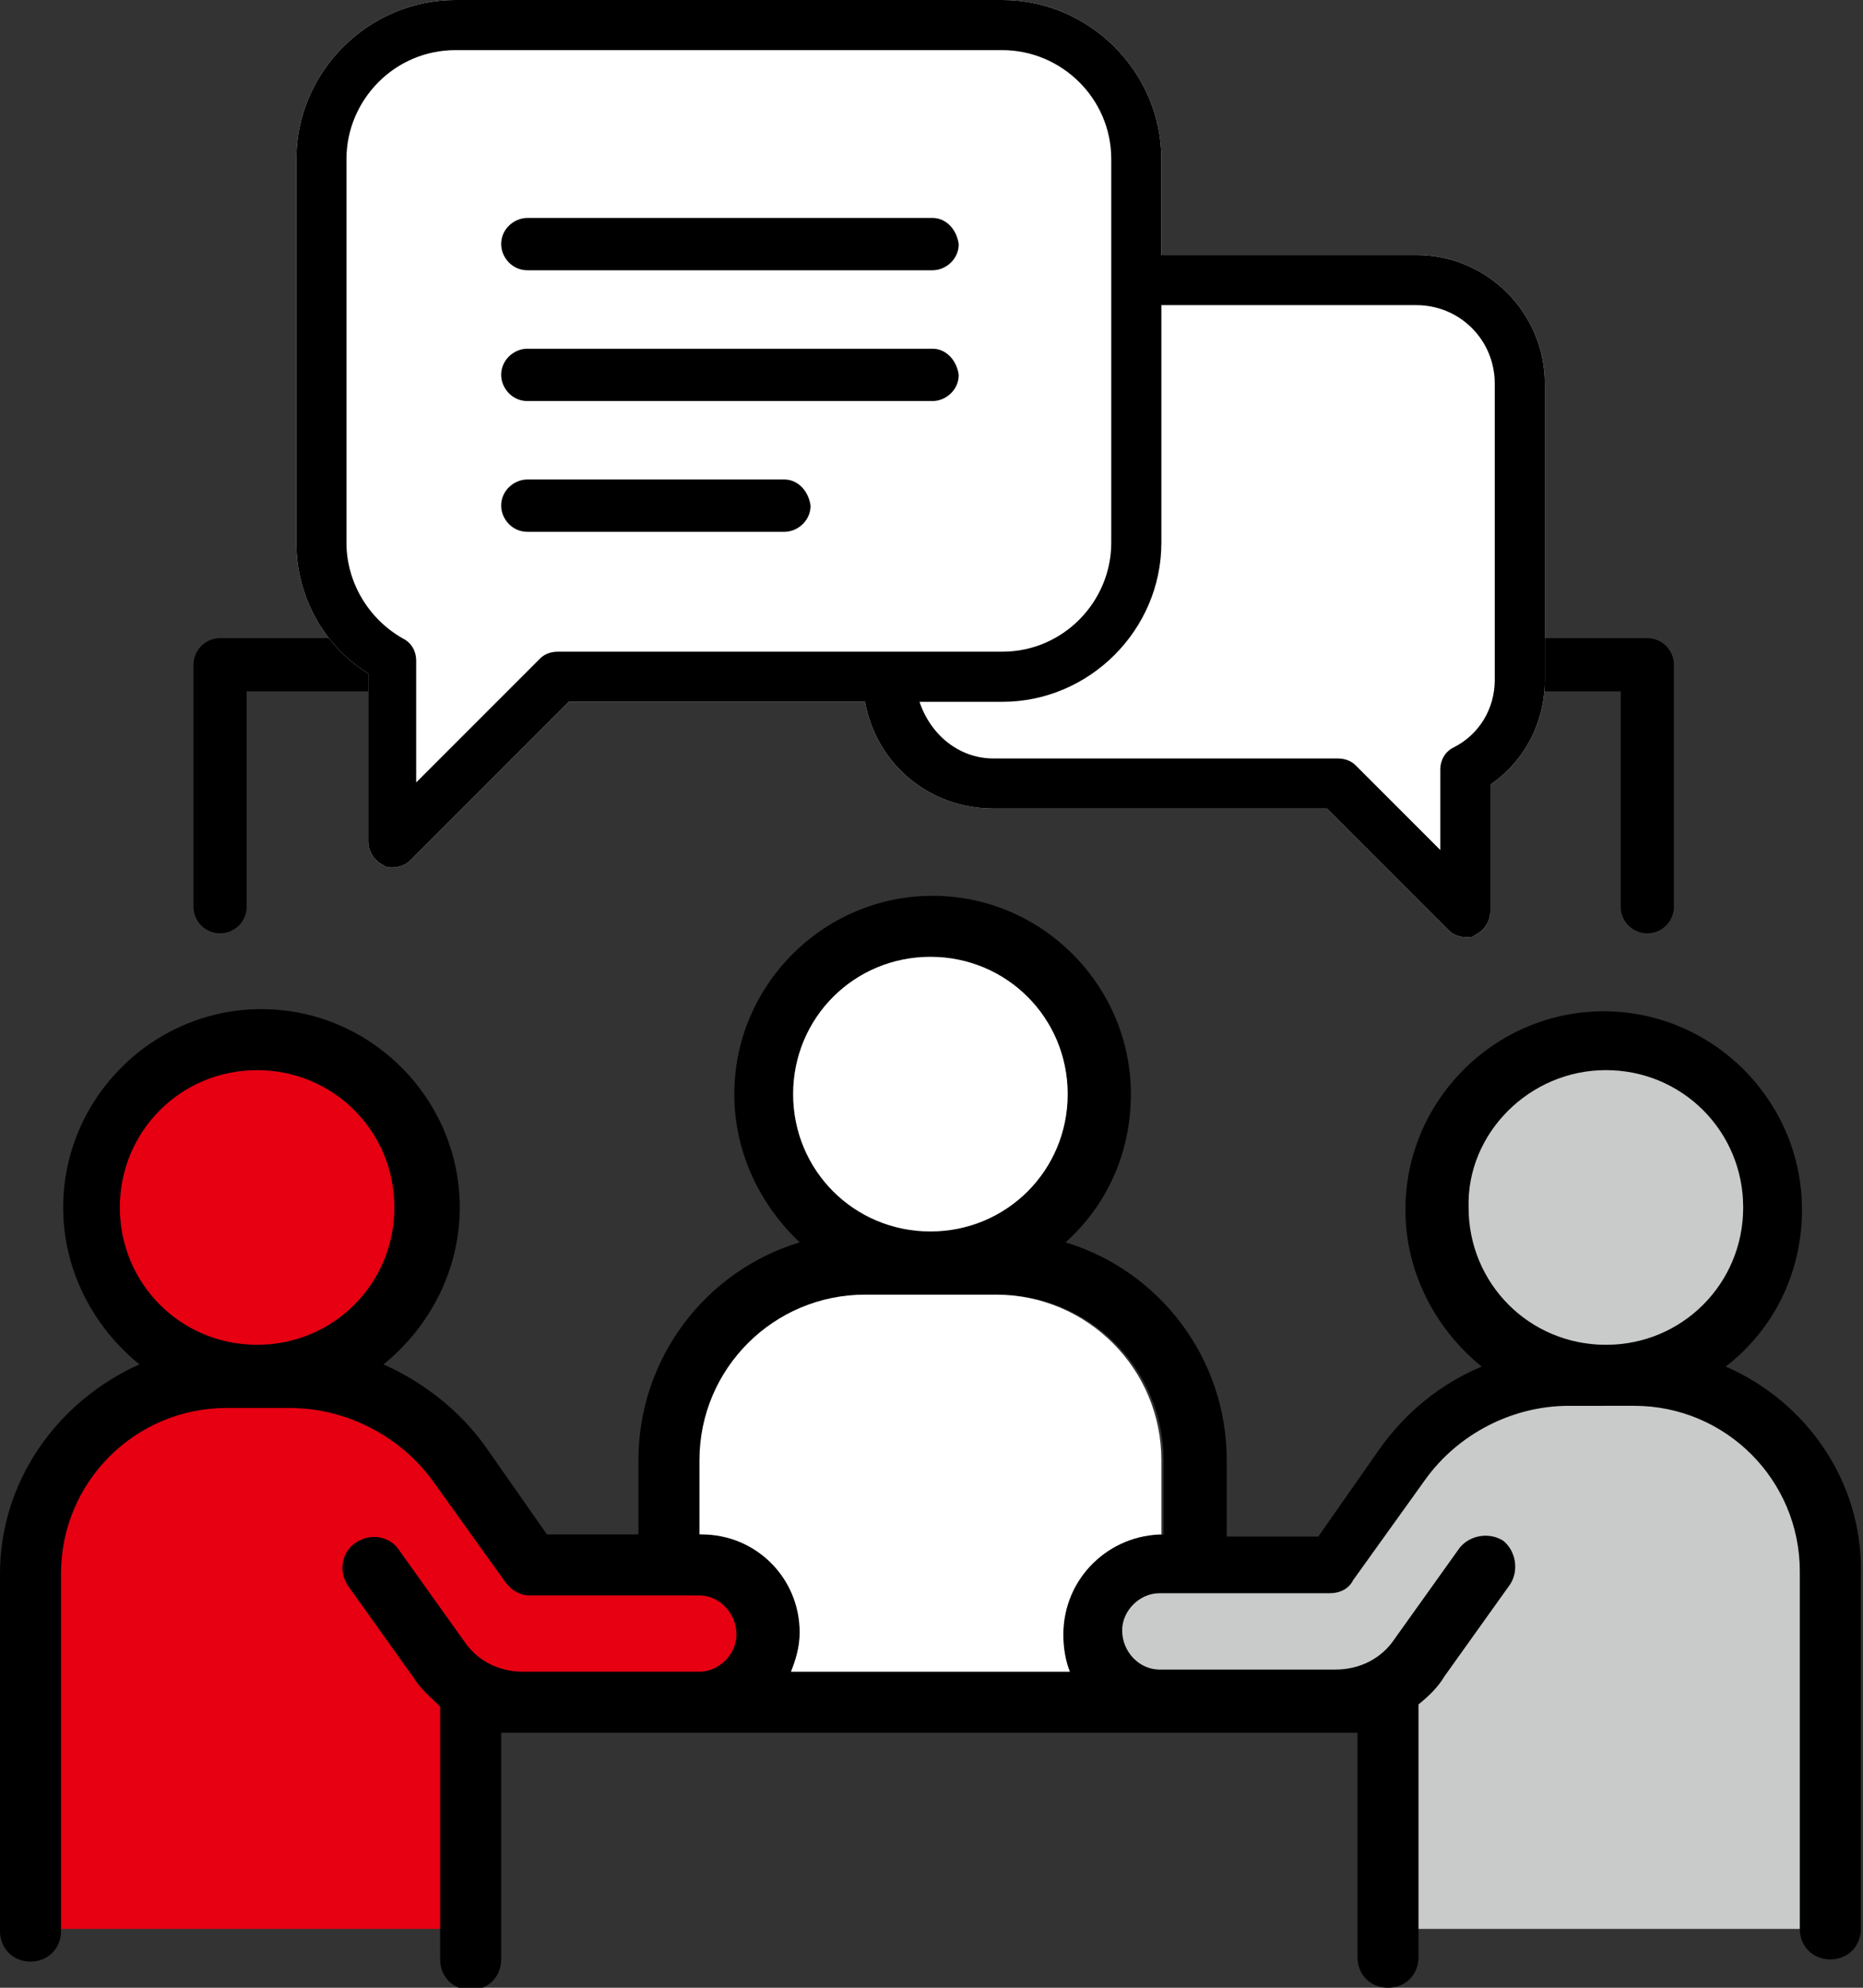
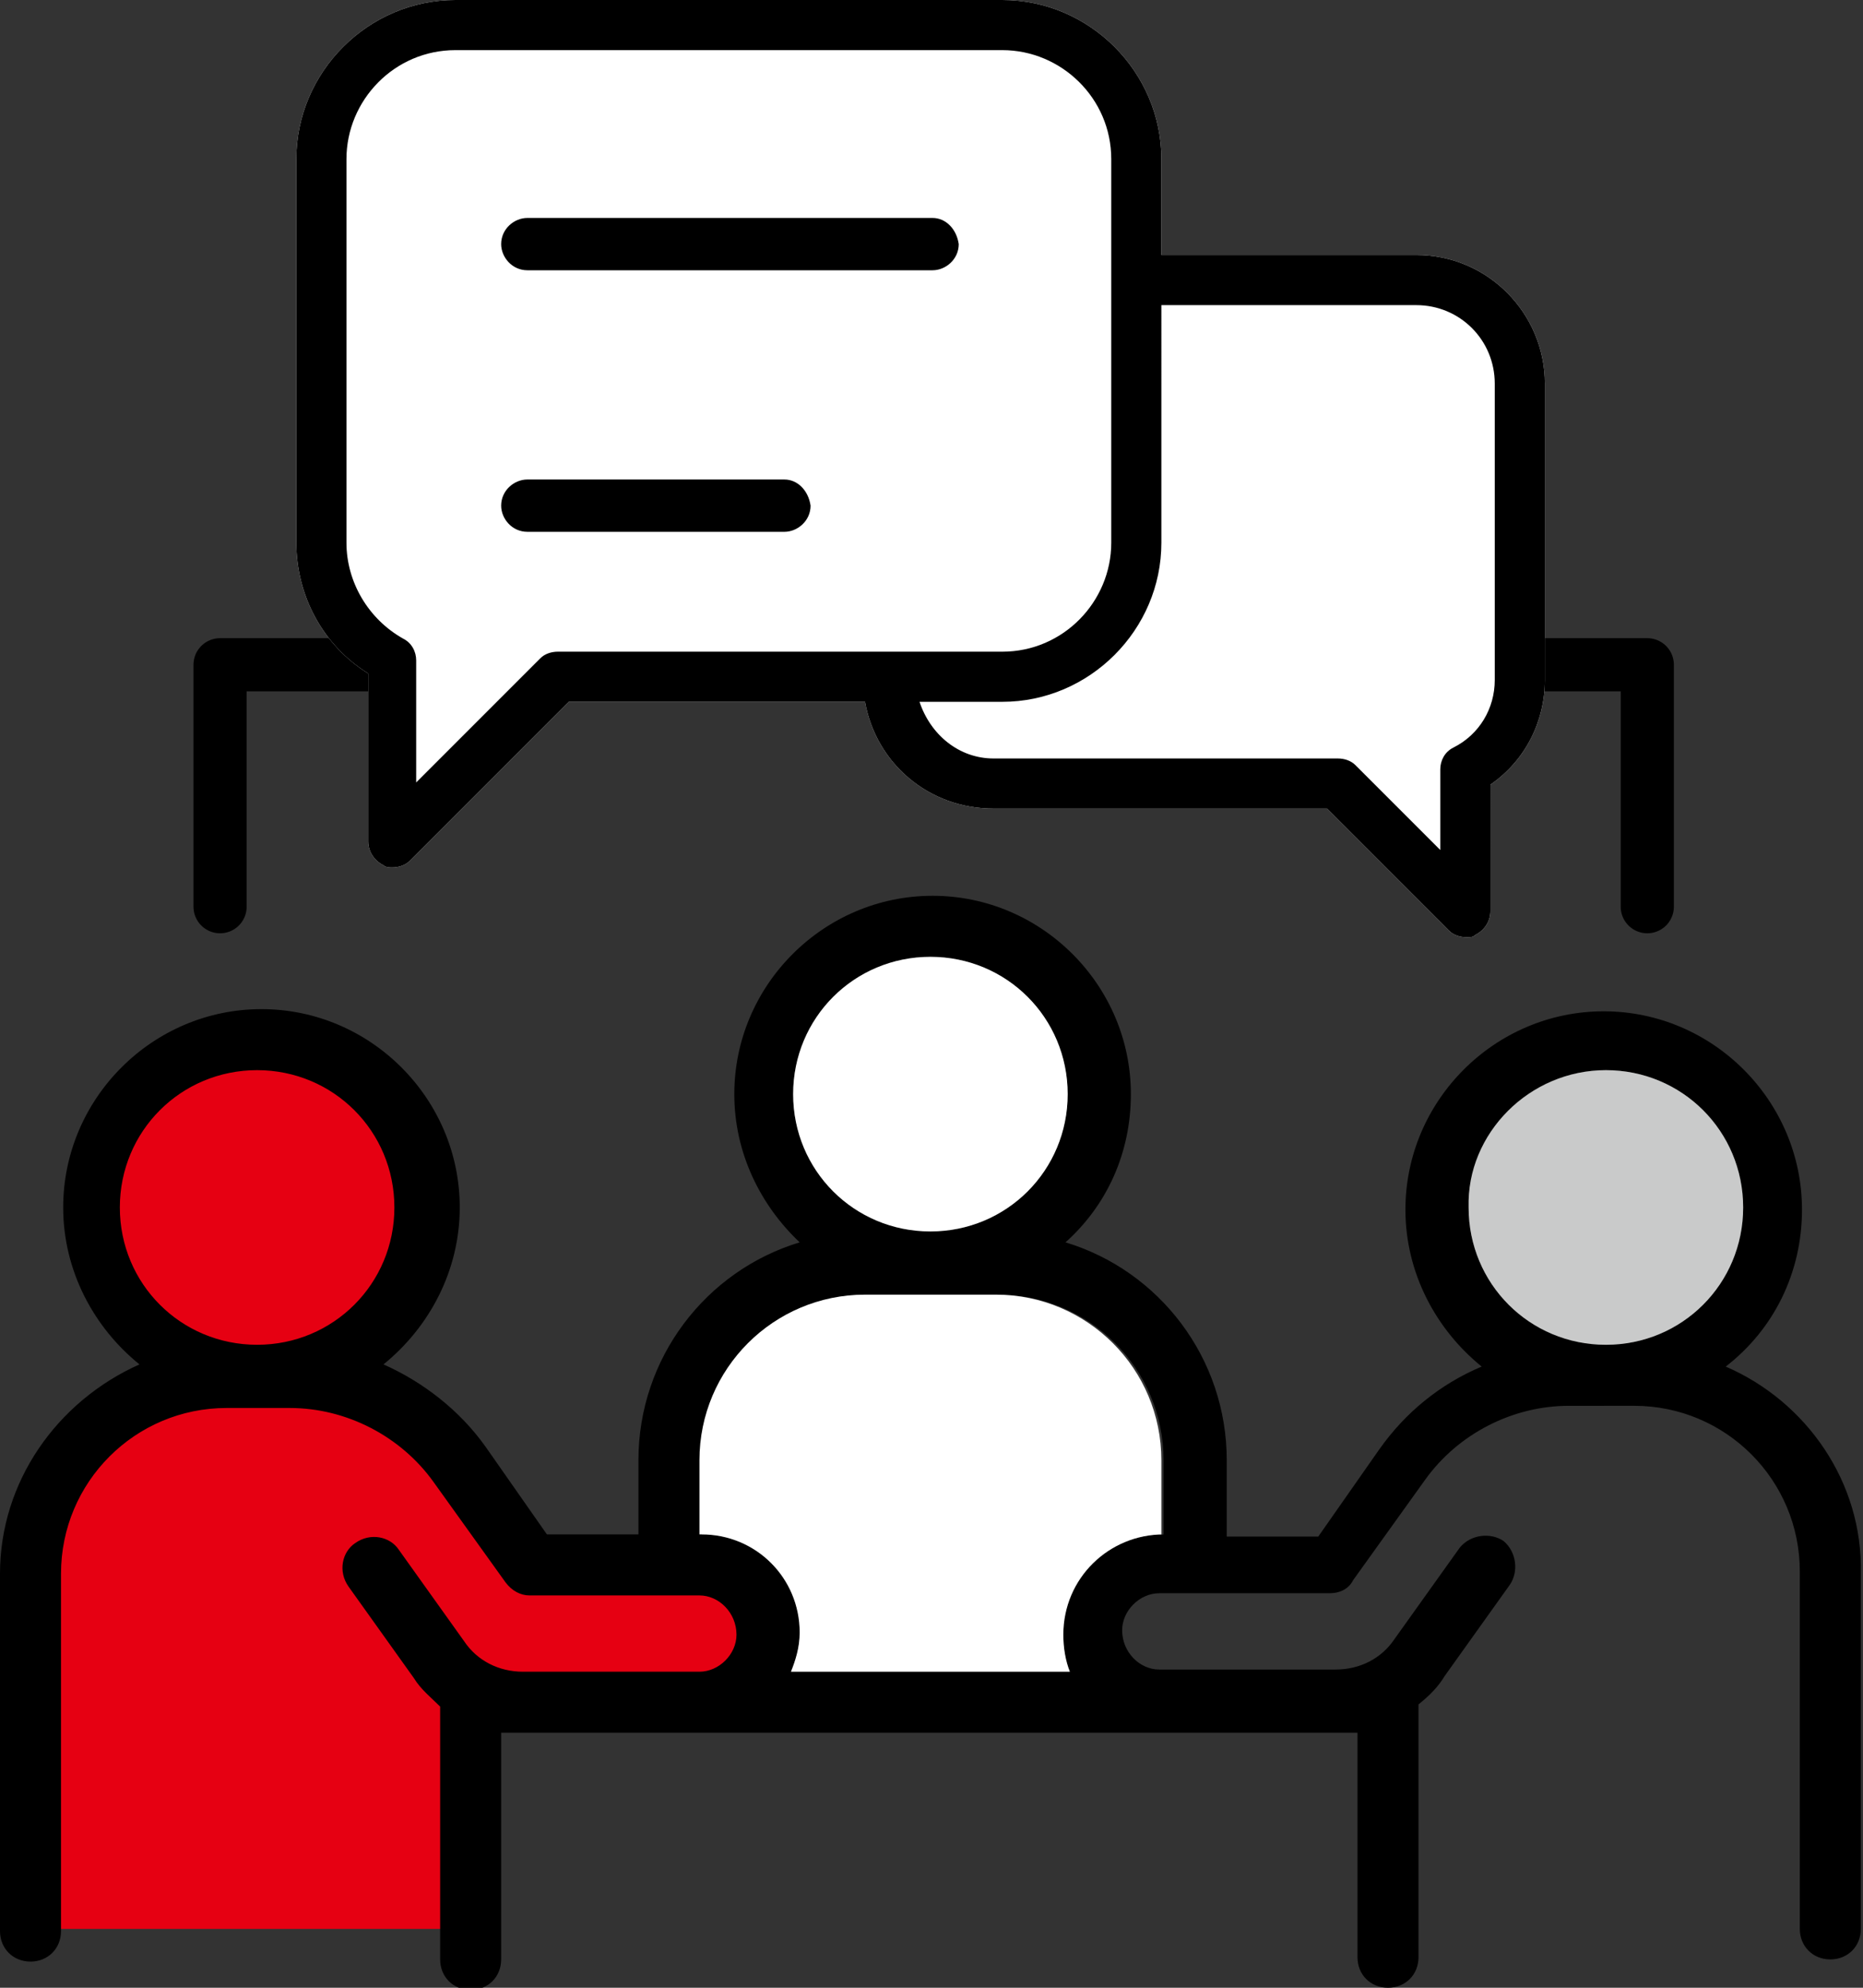
<svg xmlns="http://www.w3.org/2000/svg" version="1.1" id="Layer_1" x="0px" y="0px" viewBox="0 0 85.5 91.2" style="enable-background:new 0 0 85.5 91.2;" xml:space="preserve">
  <rect x="0" y="0" width="85.5" height="91.2" fill="#333333" stroke="none" />
  <style type="text/css">
	.st0{fill:#E60012;}
	.st1{fill:#C9CACA;}
	.st2{fill:none;stroke:#000000;stroke-width:2.44;stroke-linecap:round;stroke-linejoin:round;stroke-miterlimit:10;}
	.st3{fill:#FFFFFF;}
</style>
  <path class="st0" d="M11.8,47.9c4.1,0,7.5,3.4,7.5,7.5S16,63,11.8,63c-4.2,0-7.5-3.4-7.5-7.5S7.7,47.9,11.8,47.9" />
  <path class="st0" d="M1.6,88.5h20V78.1h12.1c0,0,1.5-0.4,1.5-3.2c0-2.7-3.1-3.2-3.1-3.2h-7.4l-4.2-5.3c0,0-1.8-3.4-8.4-3.4  S1.6,67.2,1.6,70.8V88.5z" />
-   <path class="st1" d="M84,88.5H64V78.1H51.9c0,0-1.5-0.4-1.5-3.2c0-2.7,3.1-3.2,3.1-3.2h7.4l4.2-5.3c0,0,1.8-3.4,8.4-3.4  S84,67.2,84,70.8V88.5z" />
  <path d="M73.7,49.1c3.5,0,6.3,2.8,6.3,6.3s-2.8,6.3-6.3,6.3s-6.3-2.8-6.3-6.3S70.2,49.1,73.7,49.1 M48.8,75c0,0.6,0.1,1.2,0.3,1.7  H36.3c0.2-0.5,0.4-1.1,0.4-1.8c0-2.5-2-4.5-4.5-4.5h0V67c0-4.2,3.4-7.6,7.6-7.6h6c4.2,0,7.6,3.4,7.6,7.6v3.4h0  C50.9,70.4,48.8,72.4,48.8,75 M42.7,43.9c3.5,0,6.3,2.8,6.3,6.3c0,3.5-2.8,6.3-6.3,6.3c-3.5,0-6.3-2.8-6.3-6.3  C36.4,46.7,39.2,43.9,42.7,43.9 M11.8,49.1c3.5,0,6.3,2.8,6.3,6.3s-2.8,6.3-6.3,6.3c-3.5,0-6.3-2.8-6.3-6.3S8.3,49.1,11.8,49.1   M79.2,62.7c2.2-1.7,3.5-4.3,3.5-7.2c0-5-4.1-9.1-9.1-9.1c-5,0-9.1,4.1-9.1,9.1c0,2.9,1.4,5.5,3.5,7.2c-1.9,0.8-3.5,2.1-4.7,3.8  l-2.8,4h-4.2V67c0-4.7-3.1-8.7-7.4-10c1.9-1.7,3-4.1,3-6.8c0-5-4.1-9.1-9.1-9.1c-5,0-9.1,4.1-9.1,9.1c0,2.7,1.2,5.1,3,6.8  c-4.3,1.3-7.4,5.3-7.4,10v3.4h-4.2l-2.8-4c-1.2-1.7-2.9-3-4.7-3.8c2.1-1.7,3.5-4.3,3.5-7.2c0-5-4.1-9.1-9.1-9.1  c-5,0-9.1,4.1-9.1,9.1c0,2.9,1.4,5.5,3.5,7.2C2.6,64.3,0,68,0,72.2v16.4c0,0.8,0.6,1.4,1.4,1.4c0.8,0,1.4-0.6,1.4-1.4V72.2  c0-4.2,3.4-7.6,7.6-7.6h2.9c2.6,0,5.1,1.3,6.6,3.4l3.3,4.6c0.3,0.4,0.7,0.6,1.1,0.6h7.8c0.9,0,1.7,0.8,1.7,1.8  c0,0.9-0.8,1.7-1.7,1.7H24c-1.1,0-2.1-0.5-2.7-1.4l-3-4.2c-0.4-0.6-1.3-0.8-2-0.3c-0.6,0.4-0.8,1.3-0.3,2l3,4.2  c0.3,0.5,0.8,0.9,1.2,1.3v11.6c0,0.8,0.6,1.4,1.4,1.4c0.8,0,1.4-0.6,1.4-1.4V79.5H24h8.1h21.2h8.1h0.9v10.3c0,0.8,0.6,1.4,1.4,1.4  c0.8,0,1.4-0.6,1.4-1.4V78.2c0.5-0.4,0.9-0.8,1.2-1.3l3-4.2c0.4-0.6,0.3-1.5-0.3-2c-0.6-0.4-1.5-0.3-2,0.3l-3,4.2  c-0.6,0.9-1.6,1.4-2.7,1.4h-8.1c-0.9,0-1.7-0.8-1.7-1.8c0-0.9,0.8-1.7,1.7-1.7h7.8c0.5,0,0.9-0.2,1.1-0.6l3.3-4.6  c1.5-2.1,4-3.4,6.6-3.4H75c4.2,0,7.6,3.4,7.6,7.6v16.4c0,0.8,0.6,1.4,1.4,1.4c0.8,0,1.4-0.6,1.4-1.4V72.2  C85.5,68,82.9,64.3,79.2,62.7" />
  <path class="st1" d="M73.7,49.1c3.5,0,6.3,2.8,6.3,6.3c0,3.5-2.8,6.3-6.3,6.3c-3.5,0-6.3-2.8-6.3-6.3C67.3,52,70.2,49.1,73.7,49.1" />
  <polyline class="st2" points="10.1,41.6 10.1,30.5 75.6,30.5 75.6,41.6 " />
  <path class="st3" d="M45.6,37.1h15.3l5.6,5.6c0.2,0.2,0.5,0.3,0.8,0.3c0.2,0,0.3,0,0.4-0.1c0.4-0.2,0.7-0.6,0.7-1.1V36  c1.6-1.1,2.5-2.9,2.5-4.8V17.6c0-3.2-2.6-5.9-5.9-5.9H53.3V7.3c0-4-3.3-7.3-7.3-7.3H20.9c-4,0-7.3,3.3-7.3,7.3v17.6  c0,2.4,1.2,4.7,3.3,6v7.7c0,0.5,0.3,0.9,0.7,1.1c0.1,0.1,0.3,0.1,0.4,0.1c0.3,0,0.6-0.1,0.8-0.3l7.3-7.3h13.6  C40.2,35,42.6,37.1,45.6,37.1" />
  <path d="M46,32.2c4,0,7.3-3.3,7.3-7.3V14H65c2,0,3.6,1.6,3.6,3.6v13.6c0,1.3-0.7,2.5-1.9,3.1c-0.4,0.2-0.6,0.6-0.6,1v3.7l-3.9-3.9  c-0.2-0.2-0.5-0.3-0.8-0.3H45.6c-1.6,0-2.9-1.1-3.4-2.6H46z M25.6,29.9c-0.3,0-0.6,0.1-0.8,0.3l-5.7,5.7v-5.6c0-0.4-0.2-0.8-0.6-1  c-1.6-0.9-2.6-2.6-2.6-4.4V7.3c0-2.7,2.2-5,5-5H46c2.7,0,5,2.2,5,5v17.6c0,2.7-2.2,5-5,5H25.6z M45.6,37.1h15.3l5.6,5.6  c0.2,0.2,0.5,0.3,0.8,0.3c0.2,0,0.3,0,0.4-0.1c0.4-0.2,0.7-0.6,0.7-1.1V36c1.6-1.1,2.5-2.9,2.5-4.8V17.6c0-3.2-2.6-5.9-5.9-5.9H53.3  V7.3c0-4-3.3-7.3-7.3-7.3H20.9c-4,0-7.3,3.3-7.3,7.3v17.6c0,2.4,1.2,4.7,3.3,6v7.7c0,0.5,0.3,0.9,0.7,1.1c0.1,0.1,0.3,0.1,0.4,0.1  c0.3,0,0.6-0.1,0.8-0.3l7.3-7.3h13.6C40.2,35,42.6,37.1,45.6,37.1" />
  <path d="M42.8,10H24.2c-0.6,0-1.2,0.5-1.2,1.2c0,0.6,0.5,1.2,1.2,1.2h18.6c0.6,0,1.2-0.5,1.2-1.2C43.9,10.5,43.4,10,42.8,10" />
-   <path d="M42.8,16H24.2c-0.6,0-1.2,0.5-1.2,1.2c0,0.6,0.5,1.2,1.2,1.2h18.6c0.6,0,1.2-0.5,1.2-1.2C43.9,16.5,43.4,16,42.8,16" />
  <path d="M36,22H24.2c-0.6,0-1.2,0.5-1.2,1.2c0,0.6,0.5,1.2,1.2,1.2H36c0.6,0,1.2-0.5,1.2-1.2C37.1,22.5,36.6,22,36,22" />
  <path class="st3" d="M42.7,43.9c3.5,0,6.3,2.8,6.3,6.3c0,3.5-2.8,6.3-6.3,6.3c-3.5,0-6.3-2.8-6.3-6.3C36.4,46.7,39.2,43.9,42.7,43.9  " />
  <path class="st3" d="M32.1,70.4L32.1,70.4l0-3.4c0-4.2,3.4-7.6,7.6-7.6h6c4.2,0,7.6,3.4,7.6,7.6v3.4 M53.4,70.4L53.4,70.4  c-2.5,0-4.6,2-4.6,4.6c0,0.6,0.1,1.2,0.3,1.7H36.3c0.2-0.5,0.4-1.1,0.4-1.8c0-2.5-2-4.5-4.5-4.5" />
</svg>